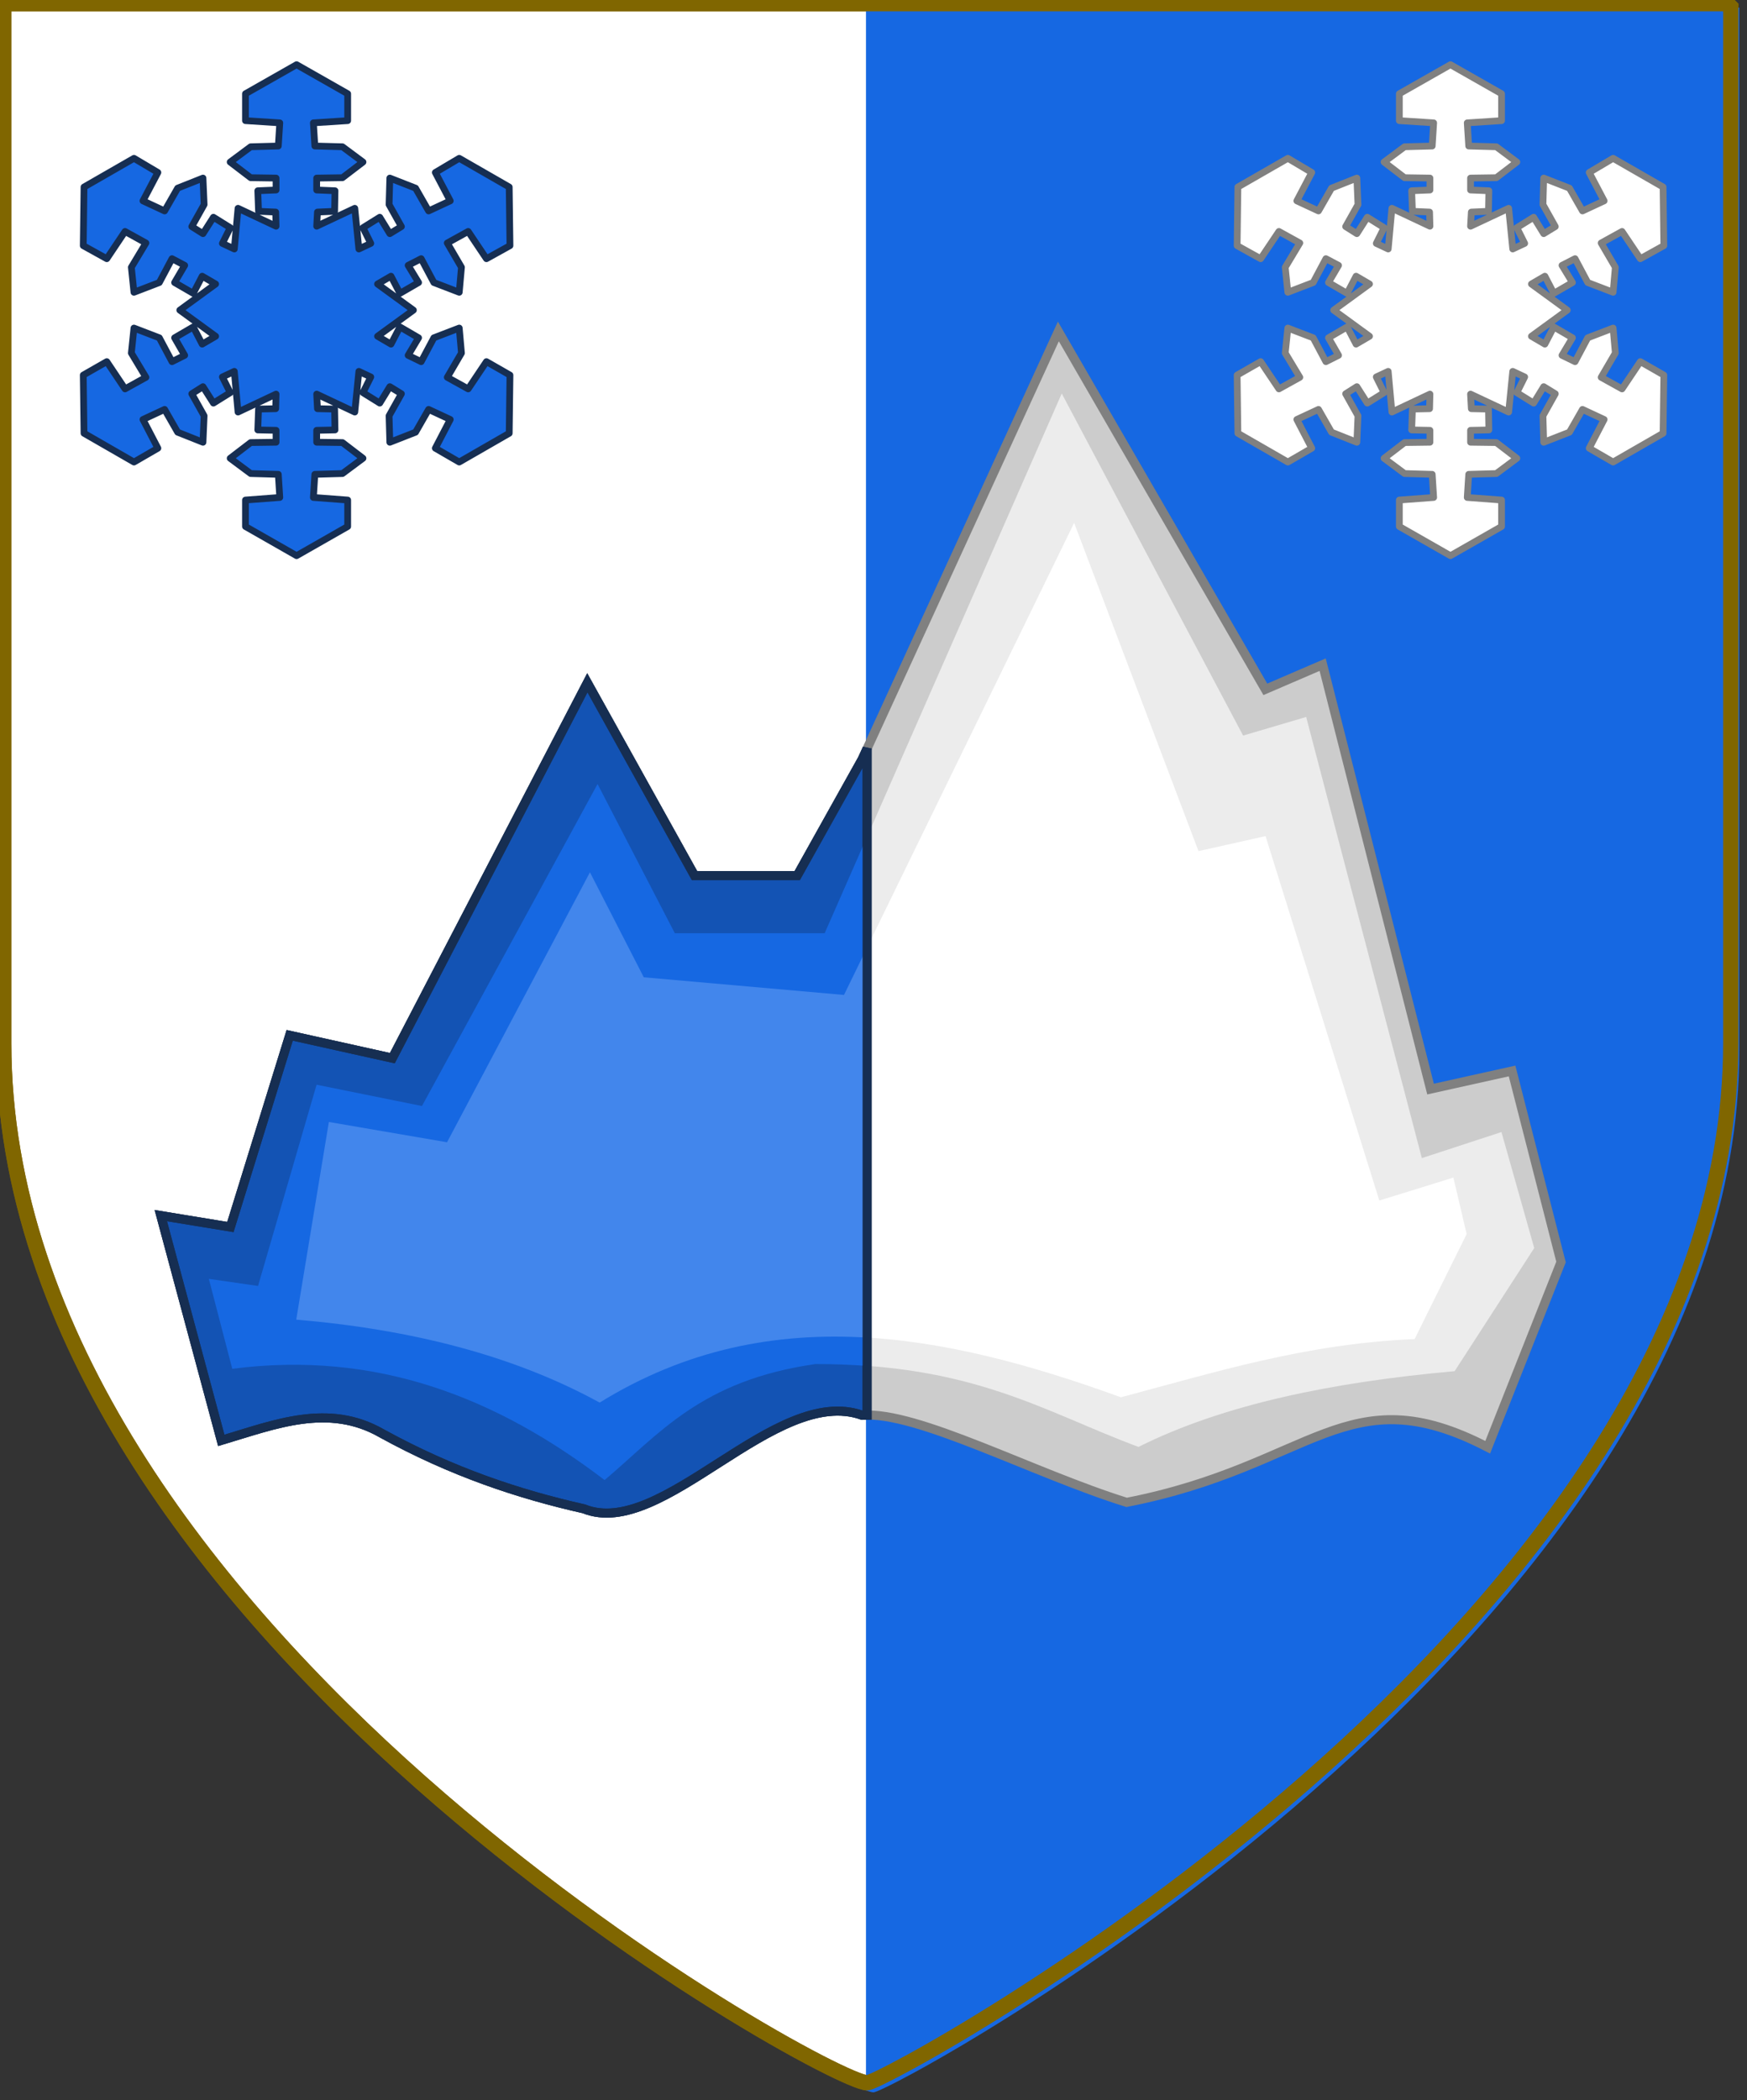
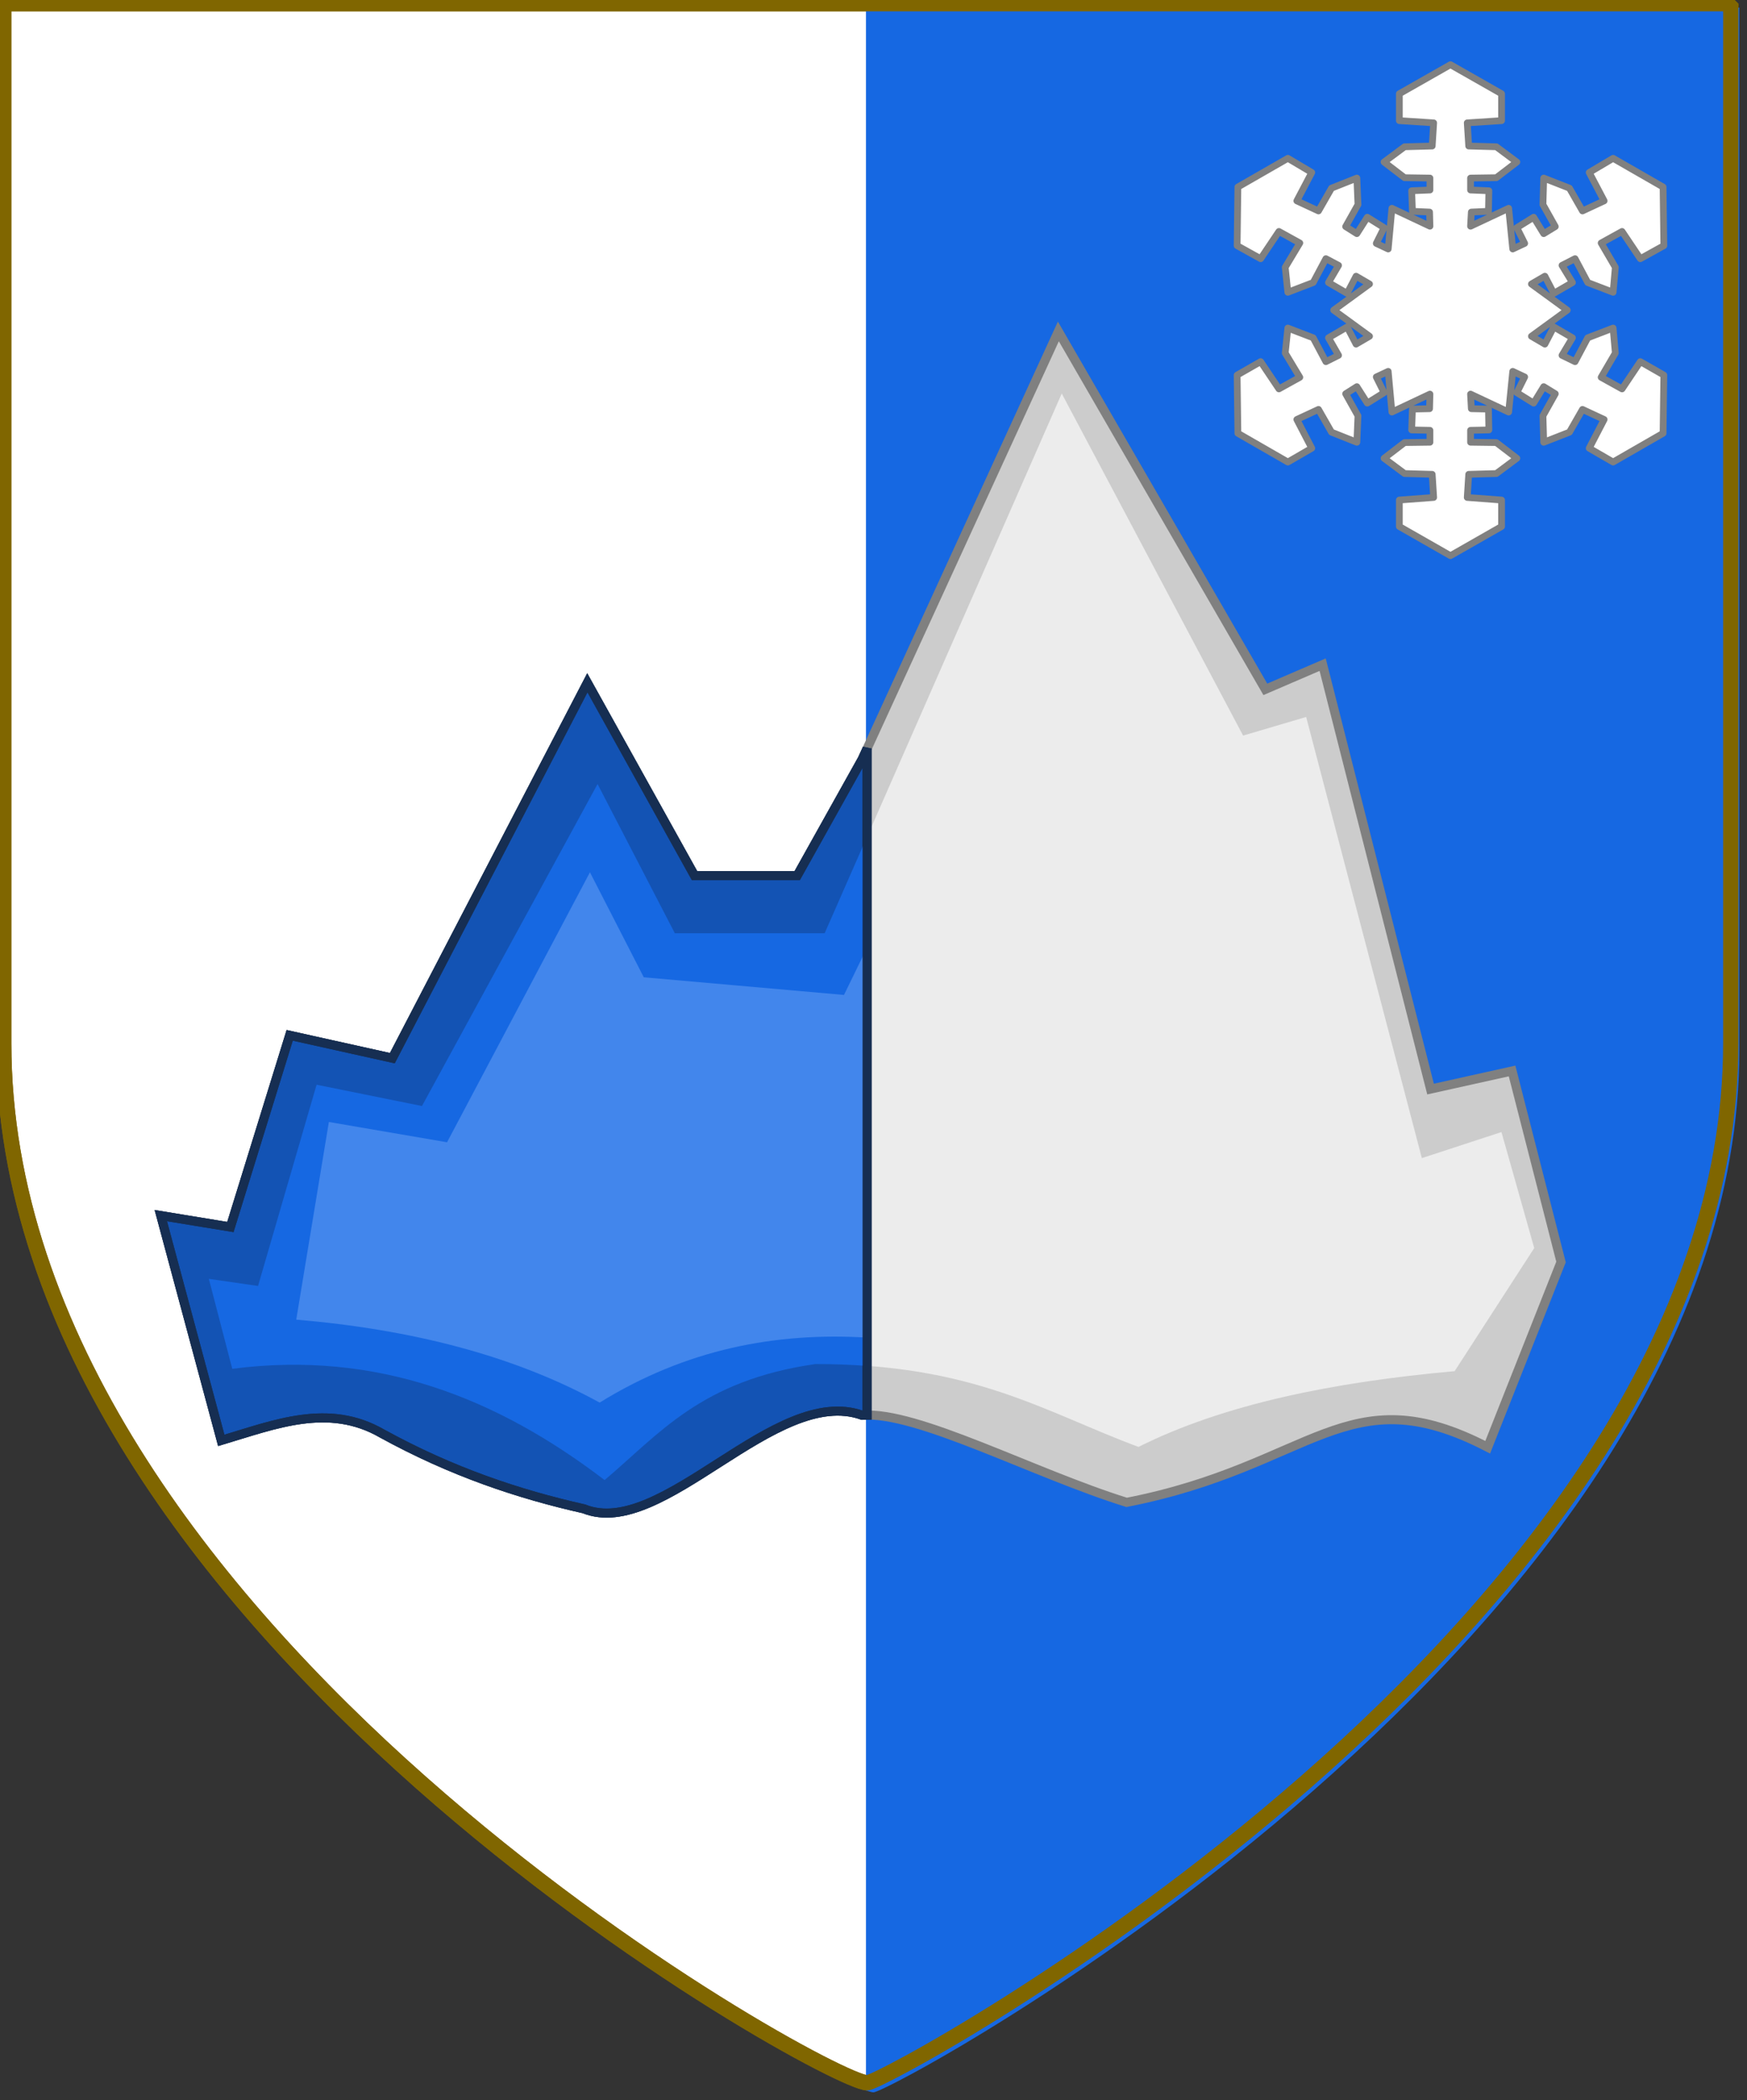
<svg xmlns="http://www.w3.org/2000/svg" xmlns:ns1="http://www.inkscape.org/namespaces/inkscape" xmlns:ns2="http://sodipodi.sourceforge.net/DTD/sodipodi-0.dtd" width="51.177mm" height="61.494mm" viewBox="0 0 51.177 61.494" version="1.1" id="svg7341" ns1:version="0.92.4 (5da689c313, 2019-01-14)" ns2:docname="Coat of arms Ilulissat.svg">
  <rect x="0" y="0" width="51.177" height="61.494" fill="#333333" stroke="none" />
  <defs id="defs7335" />
  <ns2:namedview id="base" pagecolor="#ffffff" bordercolor="#666666" borderopacity="1.0" ns1:pageopacity="0.0" ns1:pageshadow="2" ns1:zoom="1.28" ns1:cx="354.13762" ns1:cy="33.580111" ns1:document-units="mm" ns1:current-layer="layer3" showgrid="false" ns1:window-width="2560" ns1:window-height="1377" ns1:window-x="-8" ns1:window-y="-8" ns1:window-maximized="1" />
  <g ns1:label="Layer 1" ns1:groupmode="layer" id="layer1" style="display:inline;opacity:0.615" transform="translate(299.088,-397.292)" />
  <g ns1:groupmode="layer" id="layer3" ns1:label="Layer 2" style="display:inline" transform="translate(299.088,-397.292)">
    <g id="g8307">
      <g style="fill:#ffffff;fill-opacity:1;stroke:#806600;stroke-opacity:1" transform="matrix(0.149,0,0,0.149,-341.371,354.906)" id="layer1-3">
        <path ns1:connector-curvature="0" d="m 284.514,285.204 h 339.542 v 204.301 c 0,114.627 -166.083,204.301 -169.771,204.301 -7.758,0 -169.771,-89.406 -169.771,-204.301 z" id="path1298" style="display:block;visibility:visible;fill:#ffffff;fill-opacity:1;fill-rule:nonzero;stroke:#806600;stroke-width:3;stroke-linecap:round;stroke-linejoin:bevel;stroke-miterlimit:4;stroke-dasharray:none;stroke-dashoffset:0;stroke-opacity:1;marker:none;marker-start:none;marker-mid:none;marker-end:none" />
      </g>
      <path ns1:connector-curvature="0" id="path1298-3" d="m -273.72,397.516 v 60.99 c 0.099,0.034 0.179,0.056 0.221,0.056 0.551,0 25.364,-13.398 25.364,-30.523 v -30.523 z" style="display:block;visibility:visible;fill:#1668e2;fill-opacity:1;fill-rule:nonzero;stroke:#806600;stroke-width:0;stroke-linecap:round;stroke-linejoin:bevel;stroke-miterlimit:4;stroke-dasharray:none;stroke-dashoffset:0;stroke-opacity:1;marker:none;marker-start:none;marker-mid:none;marker-end:none" />
      <g transform="translate(-41.64,63.358)" id="g8213">
        <path style="fill:#cccccc;fill-opacity:1;stroke:#808080;stroke-width:0.265px;stroke-linecap:butt;stroke-linejoin:miter;stroke-opacity:1" d="m -250.699,369.864 -2.038,-0.334 1.771,6.582 c 1.57,-0.467 3.14,-1.106 4.711,-0.2 2.042,1.122 3.997,1.774 5.913,2.205 2.303,0.929 5.593,-3.653 8.152,-2.74 1.599,-0.13 4.998,1.694 7.747,2.551 5.466,-1.068 6.435,-3.759 10.576,-1.614 l 2.148,-5.425 -1.434,-5.594 -2.388,0.53 -3.161,-12.428 -1.679,0.723 -6.063,-10.481 -5.746,12.528 -1.904,3.408 h -3.007 l -3.14,-5.646 -5.713,10.991 -3.007,-0.668 z" id="path7897-7" ns1:connector-curvature="0" ns2:nodetypes="ccccccccccccccccccccc" />
        <path style="fill:#ececec;fill-opacity:1;stroke:#000000;stroke-width:0;stroke-linecap:butt;stroke-linejoin:miter;stroke-miterlimit:4;stroke-dasharray:none;stroke-opacity:1" d="m -251.33,371.383 0.686,2.634 c 4.242,-0.549 7.76,0.856 10.907,3.258 1.611,-1.358 2.824,-2.917 6.174,-3.397 4.636,-0.007 6.705,1.4 9.466,2.426 2.487,-1.244 5.678,-1.897 9.261,-2.218 l 2.332,-3.605 -0.96,-3.397 -2.332,0.763 -3.389,-12.918 -1.847,0.545 -5.313,-10.017 -6.942,15.804 h -4.39 l -2.264,-4.368 -5.145,9.428 -3.087,-0.624 -1.715,5.893 z" id="path8135" ns1:connector-curvature="0" ns2:nodetypes="ccccccccccccccccccc" />
-         <path style="fill:#ffffff;stroke:#000000;stroke-width:0;stroke-linecap:butt;stroke-linejoin:miter;stroke-miterlimit:4;stroke-dasharray:none;stroke-opacity:1" d="m -244.352,367.383 -3.462,-0.594 -0.956,5.788 c 3.357,0.285 6.358,1.042 8.888,2.429 4.884,-3.016 10.045,-2.054 15.27,-0.155 2.744,-0.728 5.4,-1.569 8.604,-1.705 l 1.524,-3.075 -0.388,-1.654 -2.17,0.672 -3.333,-10.671 -1.964,0.439 -3.643,-9.612 -6.744,13.823 -5.865,-0.517 -1.576,-3.075 z" id="path8137" ns1:connector-curvature="0" ns2:nodetypes="cccccccccccccccc" />
        <path style="display:inline;fill:#1353b4;fill-opacity:1;stroke:#162e52;stroke-width:0.265px;stroke-linecap:butt;stroke-linejoin:miter;stroke-opacity:1" d="m -240.242,353.928 -5.713,10.992 -3.007,-0.668 -1.737,5.613 -2.038,-0.334 1.771,6.582 c 1.57,-0.467 3.14,-1.106 4.71,-0.201 2.042,1.122 3.997,1.774 5.913,2.205 2.303,0.929 5.594,-3.653 8.152,-2.74 0.045,-0.004 0.096,-4.2e-4 0.144,-10e-4 v -19.523 l -0.144,0.314 -1.904,3.408 h -3.007 z" id="path7897-7-3" ns1:connector-curvature="0" />
        <path style="display:inline;fill:#1668e2;fill-opacity:1;stroke:#000000;stroke-width:0;stroke-linecap:butt;stroke-linejoin:miter;stroke-miterlimit:4;stroke-dasharray:none;stroke-opacity:1" d="m -239.943,356.893 -5.144,9.429 -3.087,-0.624 -1.715,5.893 -1.441,-0.208 0.686,2.634 c 4.242,-0.549 7.76,0.856 10.907,3.258 1.611,-1.358 2.824,-2.917 6.173,-3.397 0.54,-8.2e-4 1.042,0.019 1.517,0.054 v -15.5 l -1.243,2.829 h -4.39 z" id="path8135-7" ns1:connector-curvature="0" />
        <path style="display:inline;fill:#4286ec;fill-opacity:1;stroke:#000000;stroke-width:0;stroke-linecap:butt;stroke-linejoin:miter;stroke-miterlimit:4;stroke-dasharray:none;stroke-opacity:1" d="m -240.166,359.477 -4.186,7.906 -3.462,-0.594 -0.956,5.788 c 3.357,0.285 6.358,1.042 8.888,2.429 2.547,-1.573 5.169,-2.063 7.836,-1.903 v -11.425 l -0.678,1.391 -5.865,-0.517 z" id="path8137-5" ns1:connector-curvature="0" />
        <path ns1:connector-curvature="0" style="display:inline;fill:none;fill-opacity:1;stroke:#162e52;stroke-width:0.265px;stroke-linecap:butt;stroke-linejoin:miter;stroke-opacity:1" d="m -240.242,353.928 -5.713,10.992 -3.007,-0.668 -1.737,5.613 -2.038,-0.334 1.771,6.582 c 1.57,-0.467 3.14,-1.106 4.71,-0.201 2.042,1.122 3.997,1.774 5.913,2.205 2.303,0.929 5.594,-3.653 8.152,-2.74 0.045,-0.004 0.096,0 0.144,0 v -19.523 l -0.144,0.314 -1.904,3.408 h -3.007 z" id="path7897-7-3-9" />
      </g>
      <g style="display:inline;fill:none;fill-opacity:1;stroke:#806600;stroke-opacity:1" transform="matrix(0.149,0,0,0.149,-341.371,354.906)" id="layer1-3-3">
        <path ns1:connector-curvature="0" d="m 284.514,285.204 h 339.542 v 204.301 c 0,114.627 -166.083,204.301 -169.771,204.301 -7.758,0 -169.771,-89.406 -169.771,-204.301 z" id="path1298-1" style="display:block;visibility:visible;fill:none;fill-opacity:1;fill-rule:nonzero;stroke:#806600;stroke-width:3;stroke-linecap:round;stroke-linejoin:bevel;stroke-miterlimit:4;stroke-dasharray:none;stroke-dashoffset:0;stroke-opacity:1;marker:none;marker-start:none;marker-mid:none;marker-end:none" />
      </g>
-       <path ns1:connector-curvature="0" d="m -290.4,399.186 -1.497,0.851 v 0.788 l 1.005,0.065 -0.043,0.678 -0.809,0.022 -0.601,0.447 0.601,0.459 0.743,0.011 v 0.349 l -0.535,0.022 0.022,0.602 0.502,0.022 0.011,0.414 -1.114,-0.524 -0.109,1.191 -0.349,-0.164 0.229,-0.459 -0.492,-0.306 -0.306,0.48 -0.328,-0.207 0.361,-0.644 -0.033,-0.776 -0.742,0.295 -0.382,0.667 -0.634,-0.295 0.437,-0.831 -0.7,-0.415 -1.464,0.841 -0.022,1.717 0.689,0.382 0.535,-0.798 0.612,0.338 -0.427,0.711 0.076,0.732 0.743,-0.285 0.372,-0.699 0.371,0.196 -0.295,0.503 0.546,0.316 0.262,-0.502 0.394,0.229 -1.05,0.765 1.05,0.765 -0.394,0.23 -0.262,-0.503 -0.546,0.318 0.295,0.513 -0.371,0.186 -0.372,-0.699 -0.743,-0.285 -0.076,0.732 0.427,0.71 -0.612,0.339 -0.535,-0.798 -0.689,0.394 0.022,1.704 1.464,0.842 0.7,-0.405 -0.437,-0.841 0.634,-0.295 0.382,0.667 0.742,0.295 0.033,-0.775 -0.361,-0.645 0.328,-0.208 0.306,0.481 0.492,-0.306 -0.229,-0.459 0.349,-0.164 0.109,1.191 1.114,-0.525 -0.011,0.427 -0.502,0.011 -0.022,0.611 0.535,0.011 v 0.349 l -0.743,0.01 -0.601,0.46 0.601,0.447 0.809,0.023 0.043,0.677 -1.005,0.076 v 0.775 l 1.497,0.854 1.497,-0.854 v -0.775 l -1.005,-0.076 0.043,-0.677 0.809,-0.023 0.601,-0.447 -0.601,-0.46 -0.755,-0.01 v -0.349 l 0.536,-0.011 -0.011,-0.611 -0.502,-0.011 -0.023,-0.427 1.116,0.525 0.12,-1.191 0.349,0.164 -0.229,0.459 0.492,0.306 0.295,-0.481 0.339,0.208 -0.361,0.645 0.022,0.775 0.754,-0.295 0.382,-0.667 0.634,0.295 -0.437,0.841 0.7,0.405 1.464,-0.842 0.022,-1.704 -0.689,-0.394 -0.535,0.798 -0.612,-0.339 0.415,-0.71 -0.065,-0.732 -0.743,0.285 -0.372,0.699 -0.382,-0.186 0.306,-0.513 -0.546,-0.318 -0.262,0.503 -0.394,-0.23 1.05,-0.765 -1.05,-0.765 0.394,-0.229 0.262,0.502 0.546,-0.316 -0.306,-0.503 0.382,-0.196 0.372,0.699 0.743,0.285 0.065,-0.732 -0.415,-0.711 0.612,-0.338 0.535,0.798 0.689,-0.382 -0.022,-1.717 -1.464,-0.841 -0.7,0.415 0.437,0.831 -0.634,0.295 -0.382,-0.667 -0.754,-0.295 -0.022,0.776 0.361,0.644 -0.339,0.207 -0.295,-0.48 -0.492,0.306 0.229,0.459 -0.349,0.164 -0.12,-1.191 -1.116,0.524 0.023,-0.414 0.502,-0.022 0.011,-0.602 -0.536,-0.022 v -0.349 l 0.755,-0.011 0.601,-0.459 -0.601,-0.447 -0.809,-0.022 -0.043,-0.678 1.005,-0.065 v -0.788 z" style="font-style:normal;font-variant:normal;font-weight:normal;font-stretch:normal;letter-spacing:normal;word-spacing:normal;text-anchor:start;fill:#1668e2;fill-opacity:1;stroke:#162e52;stroke-width:0.198;stroke-linecap:round;stroke-linejoin:round;stroke-miterlimit:10.433;stroke-dasharray:none;stroke-dashoffset:0;stroke-opacity:1" id="polyline18" />
      <path ns1:connector-curvature="0" d="m -256.598,399.186 -1.497,0.851 v 0.788 l 1.005,0.065 -0.043,0.678 -0.809,0.022 -0.601,0.447 0.601,0.459 0.743,0.011 v 0.349 l -0.535,0.022 0.022,0.602 0.502,0.022 0.011,0.414 -1.114,-0.524 -0.109,1.191 -0.349,-0.164 0.229,-0.459 -0.492,-0.306 -0.306,0.48 -0.328,-0.207 0.361,-0.644 -0.033,-0.776 -0.742,0.295 -0.382,0.667 -0.634,-0.295 0.437,-0.831 -0.7,-0.415 -1.464,0.841 -0.022,1.717 0.689,0.382 0.535,-0.798 0.612,0.338 -0.427,0.711 0.076,0.732 0.743,-0.285 0.372,-0.699 0.371,0.196 -0.295,0.503 0.546,0.316 0.262,-0.502 0.394,0.229 -1.05,0.765 1.05,0.765 -0.394,0.23 -0.262,-0.503 -0.546,0.318 0.295,0.513 -0.371,0.186 -0.372,-0.699 -0.743,-0.285 -0.076,0.732 0.427,0.71 -0.612,0.339 -0.535,-0.798 -0.689,0.394 0.022,1.704 1.464,0.842 0.7,-0.405 -0.437,-0.841 0.634,-0.295 0.382,0.667 0.742,0.295 0.033,-0.775 -0.361,-0.645 0.328,-0.208 0.306,0.481 0.492,-0.306 -0.229,-0.459 0.349,-0.164 0.109,1.191 1.114,-0.525 -0.011,0.427 -0.502,0.011 -0.022,0.611 0.535,0.011 v 0.349 l -0.743,0.01 -0.601,0.46 0.601,0.447 0.809,0.023 0.043,0.677 -1.005,0.076 v 0.775 l 1.497,0.854 1.497,-0.854 v -0.775 l -1.005,-0.076 0.043,-0.677 0.809,-0.023 0.601,-0.447 -0.601,-0.46 -0.755,-0.01 v -0.349 l 0.536,-0.011 -0.011,-0.611 -0.502,-0.011 -0.023,-0.427 1.116,0.525 0.12,-1.191 0.349,0.164 -0.229,0.459 0.492,0.306 0.295,-0.481 0.339,0.208 -0.361,0.645 0.022,0.775 0.754,-0.295 0.382,-0.667 0.634,0.295 -0.437,0.841 0.7,0.405 1.464,-0.842 0.022,-1.704 -0.689,-0.394 -0.535,0.798 -0.612,-0.339 0.415,-0.71 -0.065,-0.732 -0.743,0.285 -0.372,0.699 -0.382,-0.186 0.306,-0.513 -0.546,-0.318 -0.262,0.503 -0.394,-0.23 1.05,-0.765 -1.05,-0.765 0.394,-0.229 0.262,0.502 0.546,-0.316 -0.306,-0.503 0.382,-0.196 0.372,0.699 0.743,0.285 0.065,-0.732 -0.415,-0.711 0.612,-0.338 0.535,0.798 0.689,-0.382 -0.022,-1.717 -1.464,-0.841 -0.7,0.415 0.437,0.831 -0.634,0.295 -0.382,-0.667 -0.754,-0.295 -0.022,0.776 0.361,0.644 -0.339,0.207 -0.295,-0.48 -0.492,0.306 0.229,0.459 -0.349,0.164 -0.12,-1.191 -1.116,0.524 0.023,-0.414 0.502,-0.022 0.011,-0.602 -0.536,-0.022 v -0.349 l 0.755,-0.011 0.601,-0.459 -0.601,-0.447 -0.809,-0.022 -0.043,-0.678 1.005,-0.065 v -0.788 z" style="font-style:normal;font-variant:normal;font-weight:normal;font-stretch:normal;letter-spacing:normal;word-spacing:normal;text-anchor:start;display:inline;fill:#ffffff;fill-opacity:1;stroke:#808080;stroke-width:0.198;stroke-linecap:round;stroke-linejoin:round;stroke-miterlimit:10.433;stroke-dasharray:none;stroke-dashoffset:0;stroke-opacity:1" id="polyline18-8" />
    </g>
  </g>
</svg>